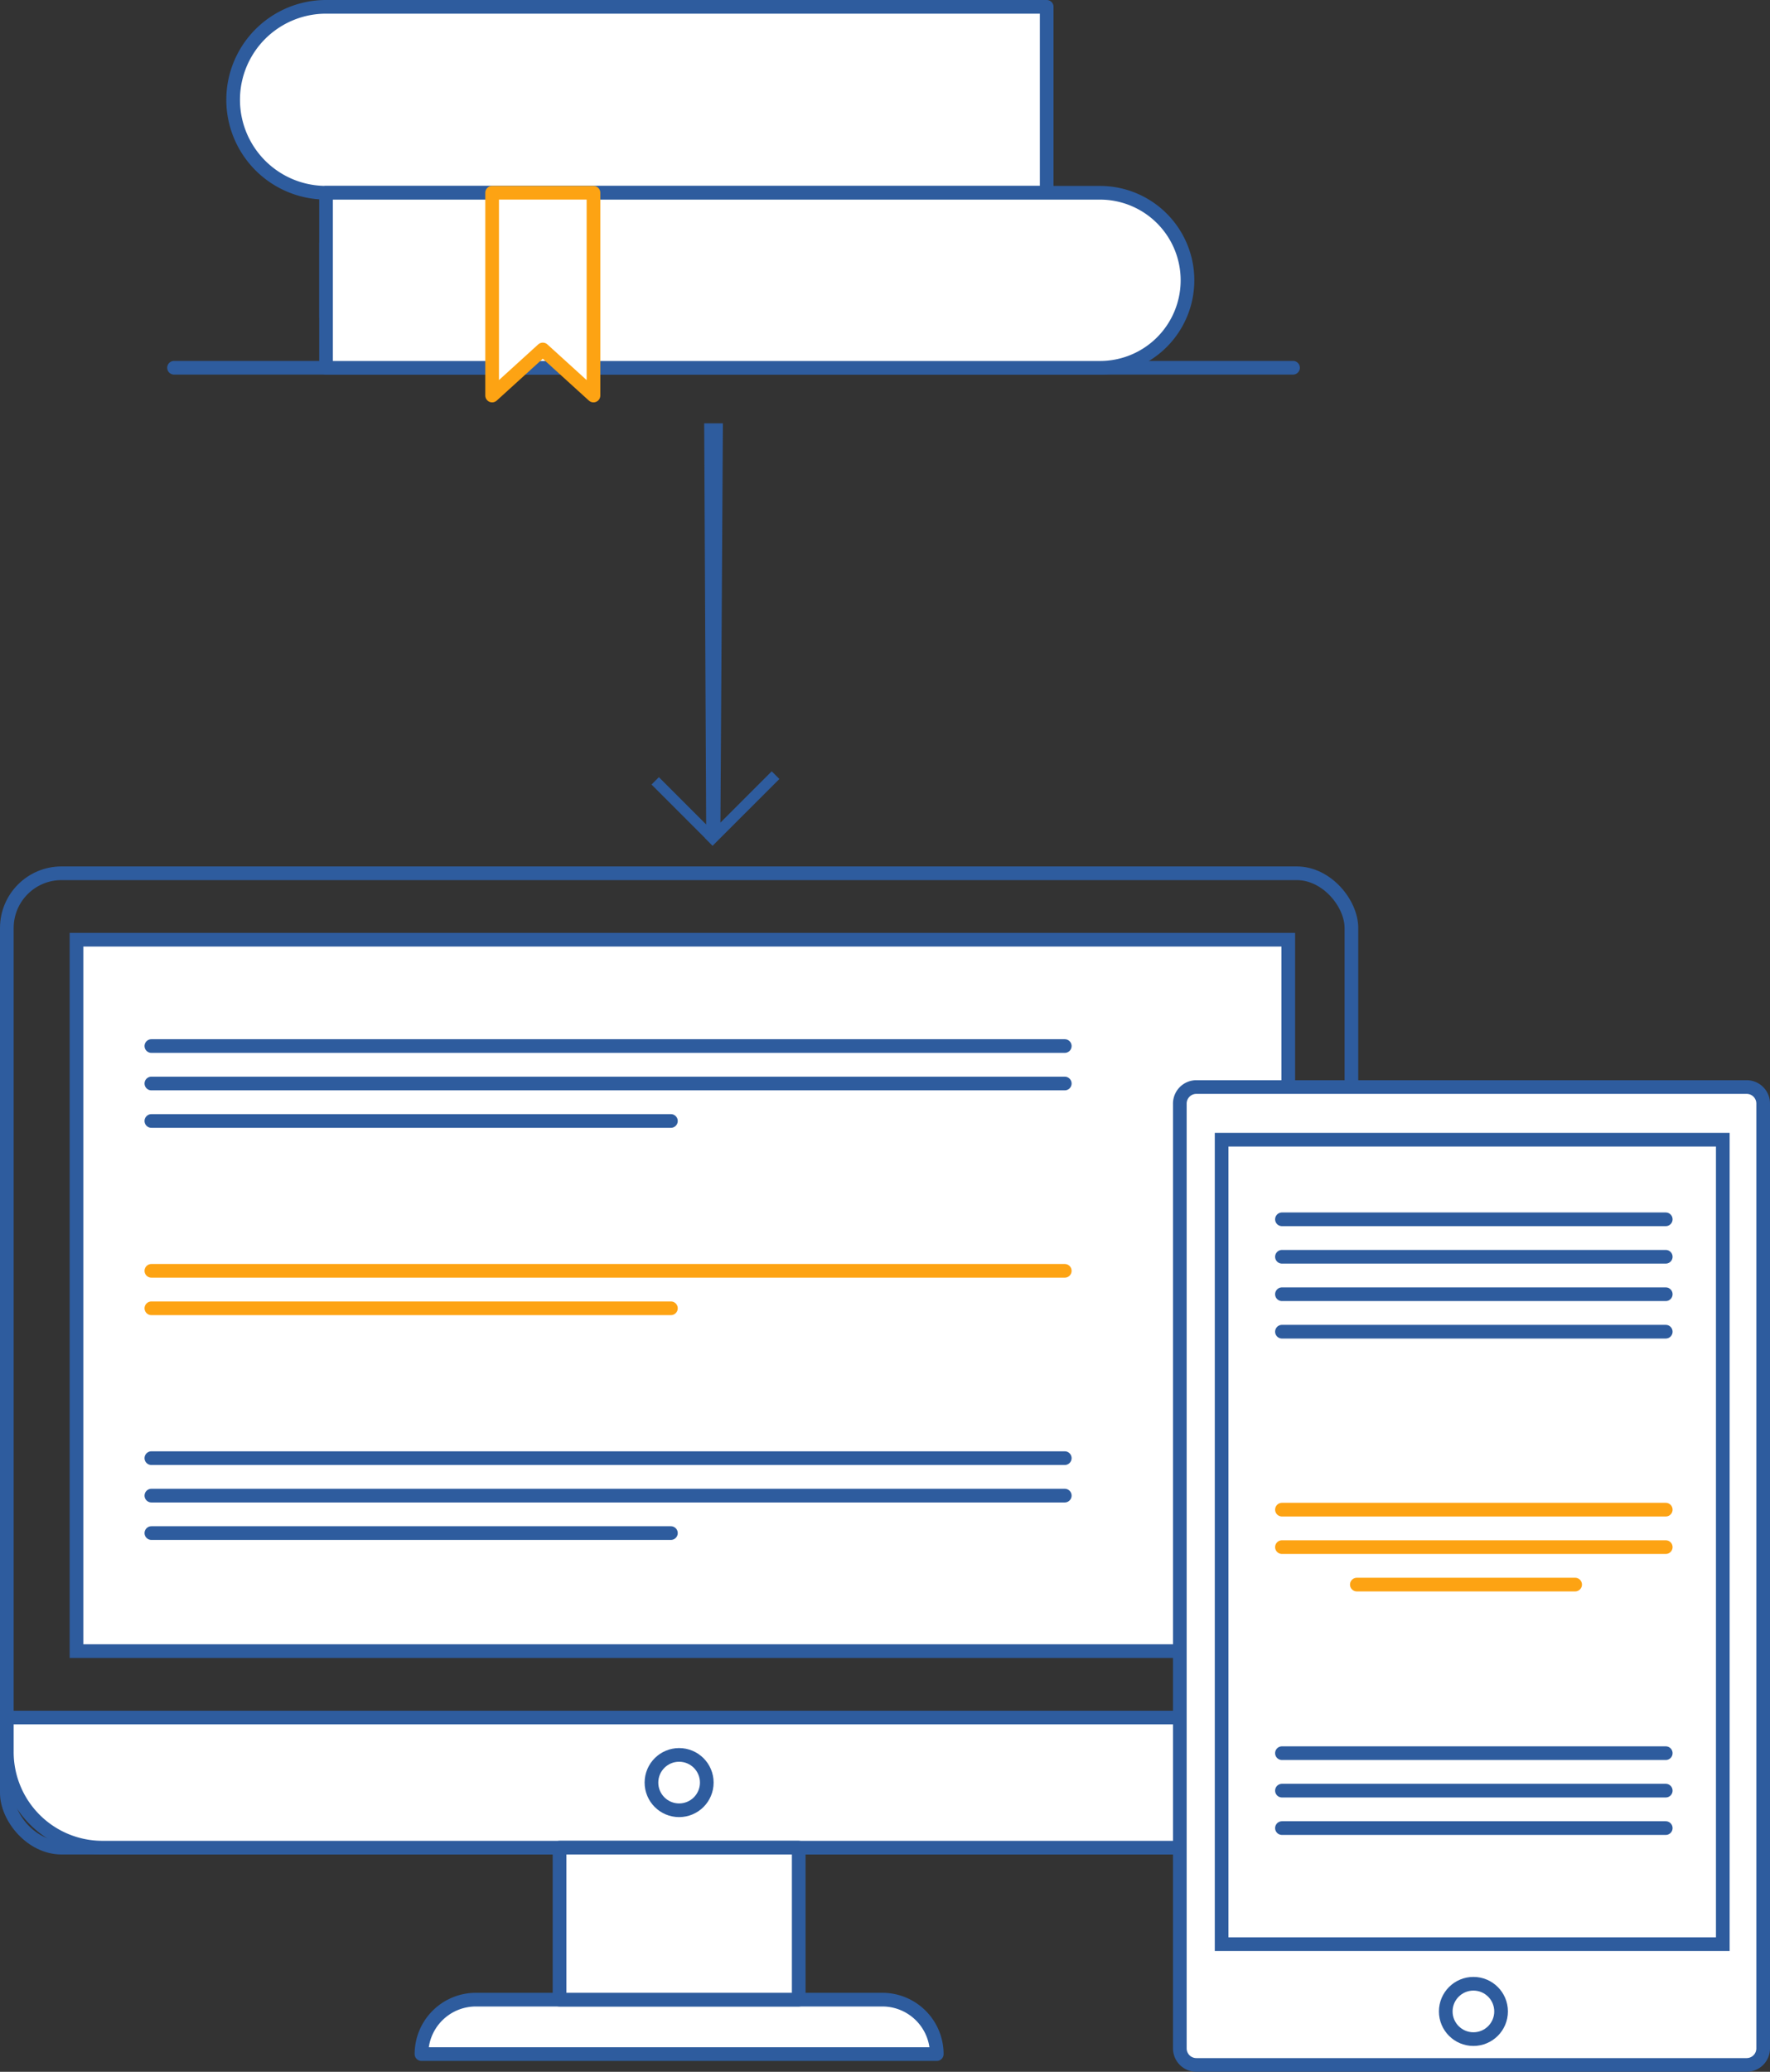
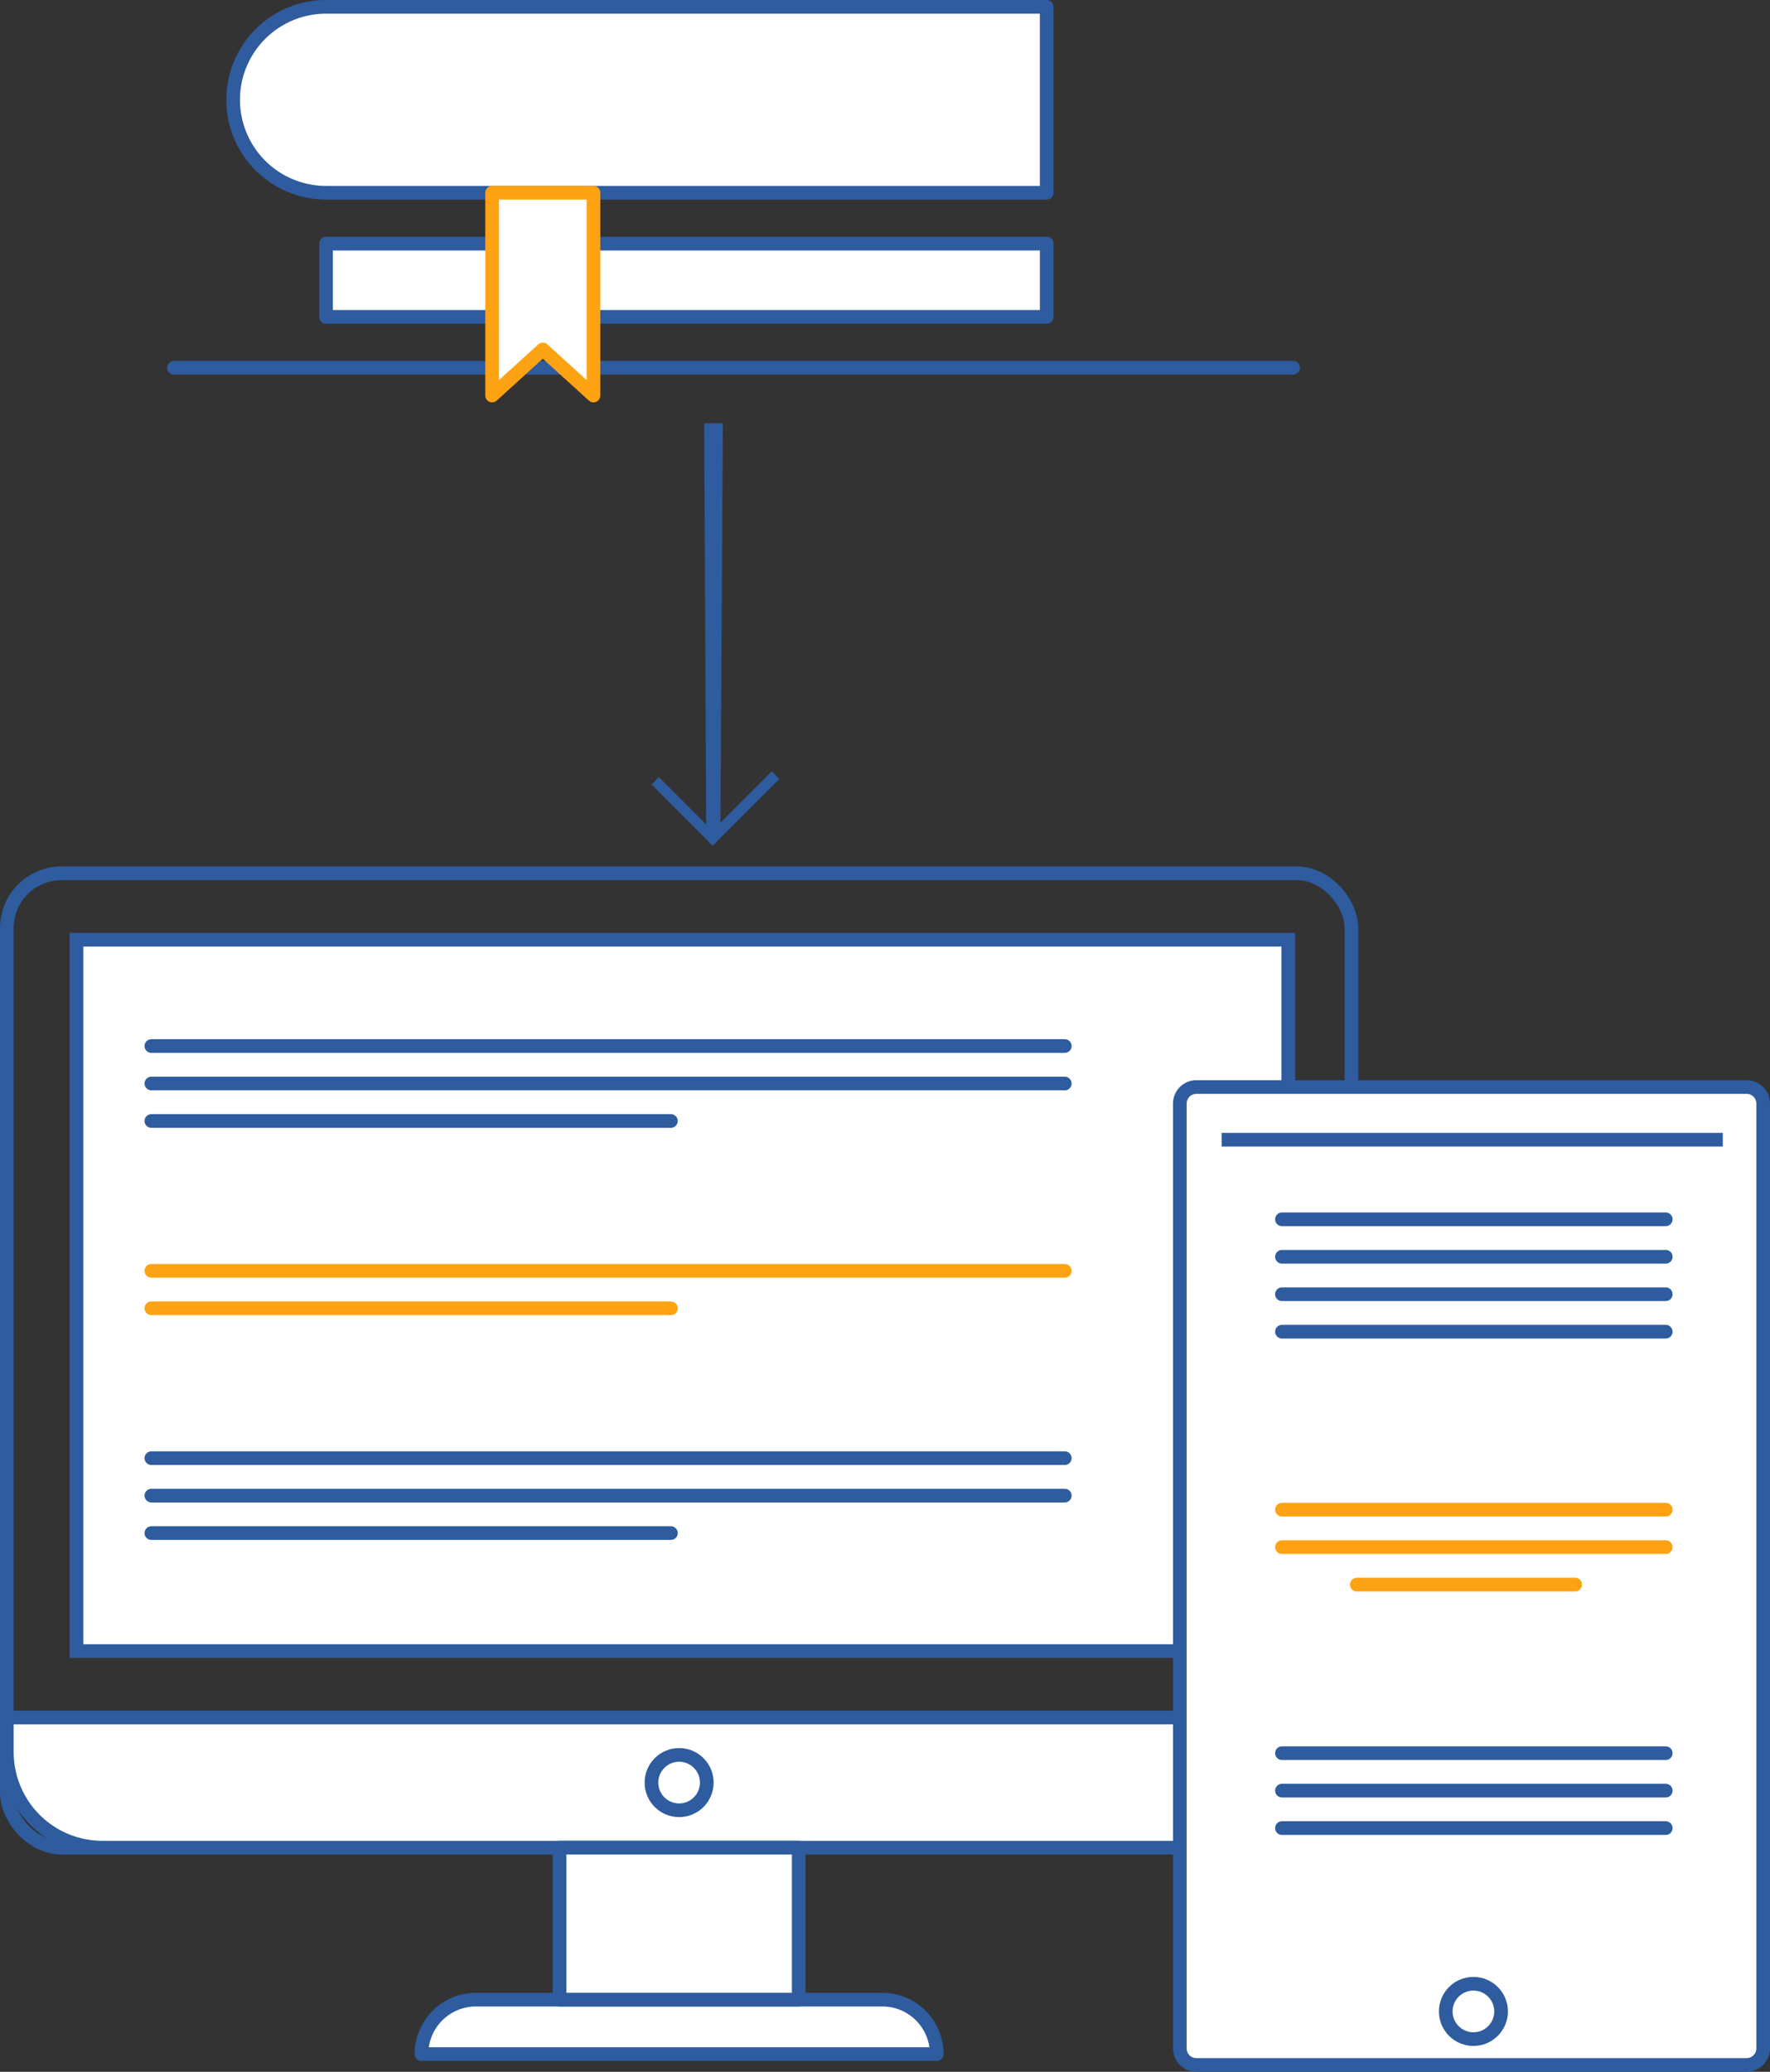
<svg xmlns="http://www.w3.org/2000/svg" width="259" height="303" viewBox="0 0 259 303">
  <rect x="0" y="0" width="259" height="303" fill="#333333" stroke="none" />
  <g id="img_digital_transform" transform="translate(-314.712 -1342.754)">
    <g id="Group_2744" data-name="Group 2744" transform="translate(315.712 1343.754)">
      <g id="Group_2742" data-name="Group 2742" transform="translate(0 126.716)">
        <g id="Group_2741" data-name="Group 2741">
          <rect id="Rectangle_873" data-name="Rectangle 873" width="196.749" height="142.502" rx="8" fill="none" stroke="#2e5c9e" stroke-linecap="round" stroke-linejoin="round" stroke-width="2" />
          <path id="Path_6183" data-name="Path 6183" d="M244.64,512.171v5.044A13.983,13.983,0,0,0,258.623,531.2H427.406a13.983,13.983,0,0,0,13.983-13.983v-5.044Z" transform="translate(-244.64 -388.696)" fill="#fff" stroke="#2e5c9e" stroke-linecap="round" stroke-linejoin="round" stroke-width="2" />
          <g id="Group_2564" data-name="Group 2564" transform="translate(10.192 9.716)">
            <g id="Group_2562" data-name="Group 2562">
              <rect id="Rectangle_874" data-name="Rectangle 874" width="177.317" height="104.043" fill="#fff" stroke="#2e5c9e" stroke-width="2" />
            </g>
          </g>
          <ellipse id="Ellipse_104" data-name="Ellipse 104" cx="4.048" cy="4.048" rx="4.048" ry="4.048" transform="translate(94.326 128.94)" fill="none" stroke="#2e5c9e" stroke-width="2" />
          <path id="Rectangle_881" data-name="Rectangle 881" d="M7.962,0H67.439A7.962,7.962,0,0,1,75.4,7.962v0a0,0,0,0,1,0,0H0a0,0,0,0,1,0,0v0A7.962,7.962,0,0,1,7.962,0Z" transform="translate(60.674 164.732)" fill="#fff" stroke="#2e5c9e" stroke-linecap="round" stroke-linejoin="round" stroke-width="2" />
          <rect id="Rectangle_882" data-name="Rectangle 882" width="34.998" height="22.229" transform="translate(80.875 142.502)" stroke-width="2" stroke="#2e5c9e" stroke-linecap="round" stroke-linejoin="round" fill="#fff" />
          <g id="Group_2906" data-name="Group 2906" transform="translate(21.15 25.268)">
            <g id="Group_2907" data-name="Group 2907" transform="translate(0 0)">
              <line id="Line_216" data-name="Line 216" x2="133.655" stroke-width="2" stroke="#2e5c9e" stroke-linecap="round" stroke-linejoin="round" fill="none" />
              <line id="Line_217" data-name="Line 217" x2="133.655" transform="translate(0 5.479)" fill="none" stroke="#2e5c9e" stroke-linecap="round" stroke-linejoin="round" stroke-width="2" />
              <line id="Line_218" data-name="Line 218" x2="76.022" transform="translate(0 10.959)" fill="none" stroke="#2e5c9e" stroke-linecap="round" stroke-linejoin="round" stroke-width="2" />
            </g>
            <g id="Group_2909" data-name="Group 2909" transform="translate(0 60.27)">
              <line id="Line_216-2" data-name="Line 216" x2="133.655" transform="translate(0 0)" fill="none" stroke="#2e5c9e" stroke-linecap="round" stroke-linejoin="round" stroke-width="2" />
              <line id="Line_217-2" data-name="Line 217" x2="133.655" transform="translate(0 5.479)" fill="none" stroke="#2e5c9e" stroke-linecap="round" stroke-linejoin="round" stroke-width="2" />
              <line id="Line_218-2" data-name="Line 218" x2="76.022" transform="translate(0 10.959)" fill="none" stroke="#2e5c9e" stroke-linecap="round" stroke-linejoin="round" stroke-width="2" />
            </g>
            <g id="Group_2908" data-name="Group 2908" transform="translate(0 32.875)">
              <line id="Line_217-3" data-name="Line 217" x2="133.655" transform="translate(0 0)" fill="none" stroke="#fda313" stroke-linecap="round" stroke-linejoin="round" stroke-width="2" />
              <line id="Line_218-3" data-name="Line 218" x2="76.022" transform="translate(0 5.479)" fill="none" stroke="#fda313" stroke-linecap="round" stroke-linejoin="round" stroke-width="2" />
            </g>
          </g>
        </g>
        <g id="Group_2952" data-name="Group 2952" transform="translate(171.642 31.264)">
          <g id="Group_2740" data-name="Group 2740" transform="translate(0 0)">
            <g id="Group_2061" data-name="Group 2061">
              <path id="Rectangle_796" data-name="Rectangle 796" d="M2.417,0H82.944a2.414,2.414,0,0,1,2.414,2.414V140.6a2.416,2.416,0,0,1-2.416,2.416H2.416A2.416,2.416,0,0,1,0,140.6V2.417A2.417,2.417,0,0,1,2.417,0Z" fill="#fff" stroke="#2e5c9e" stroke-width="2" />
-               <path id="Path_6181" data-name="Path 6181" d="M0-6H73.335V111.65H0Z" transform="translate(6.115 13.702)" fill="#fff" stroke="#2e5c9e" stroke-width="2" />
+               <path id="Path_6181" data-name="Path 6181" d="M0-6H73.335H0Z" transform="translate(6.115 13.702)" fill="#fff" stroke="#2e5c9e" stroke-width="2" />
              <g id="Group_2916" data-name="Group 2916" transform="translate(14.942 19.344)">
                <g id="Group_2914" data-name="Group 2914" transform="translate(0 42.463)">
                  <line id="Line_216-3" data-name="Line 216" x2="56.161" transform="translate(0 0)" fill="none" stroke="#fda313" stroke-linecap="round" stroke-linejoin="round" stroke-width="2" />
                  <line id="Line_217-4" data-name="Line 217" x2="56.161" transform="translate(0 5.479)" fill="none" stroke="#fda313" stroke-linecap="round" stroke-linejoin="round" stroke-width="2" />
                  <line id="Line_218-4" data-name="Line 218" x2="31.944" transform="translate(10.958 10.959)" fill="none" stroke="#fda313" stroke-linecap="round" stroke-linejoin="round" stroke-width="2" />
                </g>
                <g id="Group_2915" data-name="Group 2915" transform="translate(0 78.077)">
                  <g id="Group_2910" data-name="Group 2910" transform="translate(0 10.958)">
                    <line id="Line_216-4" data-name="Line 216" x2="56.161" stroke-width="2" stroke="#2e5c9e" stroke-linecap="round" stroke-linejoin="round" fill="none" />
                  </g>
                  <g id="Group_2911" data-name="Group 2911" transform="translate(0 0)">
                    <line id="Line_216-5" data-name="Line 216" x2="56.161" stroke-width="2" stroke="#2e5c9e" stroke-linecap="round" stroke-linejoin="round" fill="none" />
                    <line id="Line_217-5" data-name="Line 217" x2="56.161" transform="translate(0 5.479)" fill="none" stroke="#2e5c9e" stroke-linecap="round" stroke-linejoin="round" stroke-width="2" />
                  </g>
                </g>
                <g id="Group_2913" data-name="Group 2913" transform="translate(0 0)">
                  <g id="Group_2910-2" data-name="Group 2910" transform="translate(0 10.958)">
                    <line id="Line_216-6" data-name="Line 216" x2="56.161" transform="translate(0 0)" fill="none" stroke="#2e5c9e" stroke-linecap="round" stroke-linejoin="round" stroke-width="2" />
                    <line id="Line_217-6" data-name="Line 217" x2="56.161" transform="translate(0 5.479)" fill="none" stroke="#2e5c9e" stroke-linecap="round" stroke-linejoin="round" stroke-width="2" />
                  </g>
                  <g id="Group_2911-2" data-name="Group 2911">
                    <line id="Line_216-7" data-name="Line 216" x2="56.161" stroke-width="2" stroke="#2e5c9e" stroke-linecap="round" stroke-linejoin="round" fill="none" />
                    <line id="Line_217-7" data-name="Line 217" x2="56.161" transform="translate(0 5.479)" fill="none" stroke="#2e5c9e" stroke-linecap="round" stroke-linejoin="round" stroke-width="2" />
                  </g>
                </g>
              </g>
            </g>
          </g>
          <ellipse id="Ellipse_109" data-name="Ellipse 109" cx="4.048" cy="4.048" rx="4.048" ry="4.048" transform="translate(38.912 131.144)" fill="none" stroke="#2e5c9e" stroke-width="2" />
        </g>
      </g>
      <g id="Group_5783" data-name="Group 5783" transform="translate(24.465 0)">
        <line id="Line_224" data-name="Line 224" x2="163.743" transform="translate(0 52.784)" fill="none" stroke="#2e5c9e" stroke-linecap="round" stroke-linejoin="round" stroke-width="2" />
        <path id="Path_6190" data-name="Path 6190" d="M162.814,518.908H57.36V508.2H162.814Z" transform="translate(-35.115 -473.567)" fill="#fff" stroke="#2e5c9e" stroke-linecap="round" stroke-linejoin="round" stroke-width="2" />
        <g id="Group_4758" data-name="Group 4758" transform="translate(8.65)">
          <g id="Group_2568" data-name="Group 2568">
            <path id="Path_6189" data-name="Path 6189" d="M162.7,479.467v-6.179H57.25a13.594,13.594,0,1,0,0,27.188H162.7V479.467Z" transform="translate(-43.656 -473.288)" fill="#fff" stroke="#2e5c9e" stroke-linecap="round" stroke-linejoin="round" stroke-width="2" />
          </g>
-           <path id="Path_6191" data-name="Path 6191" d="M170.613,500.7H57.36v25.6H170.613a12.8,12.8,0,0,0,12.8-12.8h0A12.8,12.8,0,0,0,170.613,500.7Z" transform="translate(-43.766 -473.507)" fill="#fff" stroke="#2e5c9e" stroke-linecap="round" stroke-linejoin="round" stroke-width="2" />
          <path id="Path_6192" data-name="Path 6192" d="M96.689,537.857l-7.415-6.737-7.415,6.737V508.2h14.83Z" transform="translate(-43.962 -481.01)" fill="#fff" stroke="#fda313" stroke-linecap="round" stroke-linejoin="round" stroke-width="2" />
        </g>
      </g>
    </g>
    <g id="Union_42" data-name="Union 42" transform="translate(410.048 1404.665)" fill="#fff">
      <path d="M 9.004 60.303 L 8.996 58.663 L 8.711 1 L 9.437 1 L 9.085 58.387 L 9.073 60.233 L 9.004 60.303 Z" stroke="none" />
      <path d="M 8.933 61.788 L 7.811 60.666 L 7.825 60.652 L -3.533019935275661e-06 52.828 L 1.078 51.75 L 7.996 58.668 L 7.706 -1.989746124309022e-06 L 10.443 -1.989746124309022e-06 L 10.085 58.393 L 17.587 50.892 L 18.708 52.014 L 8.933 61.788 Z" stroke="none" fill="#2e5c9e" />
    </g>
  </g>
</svg>